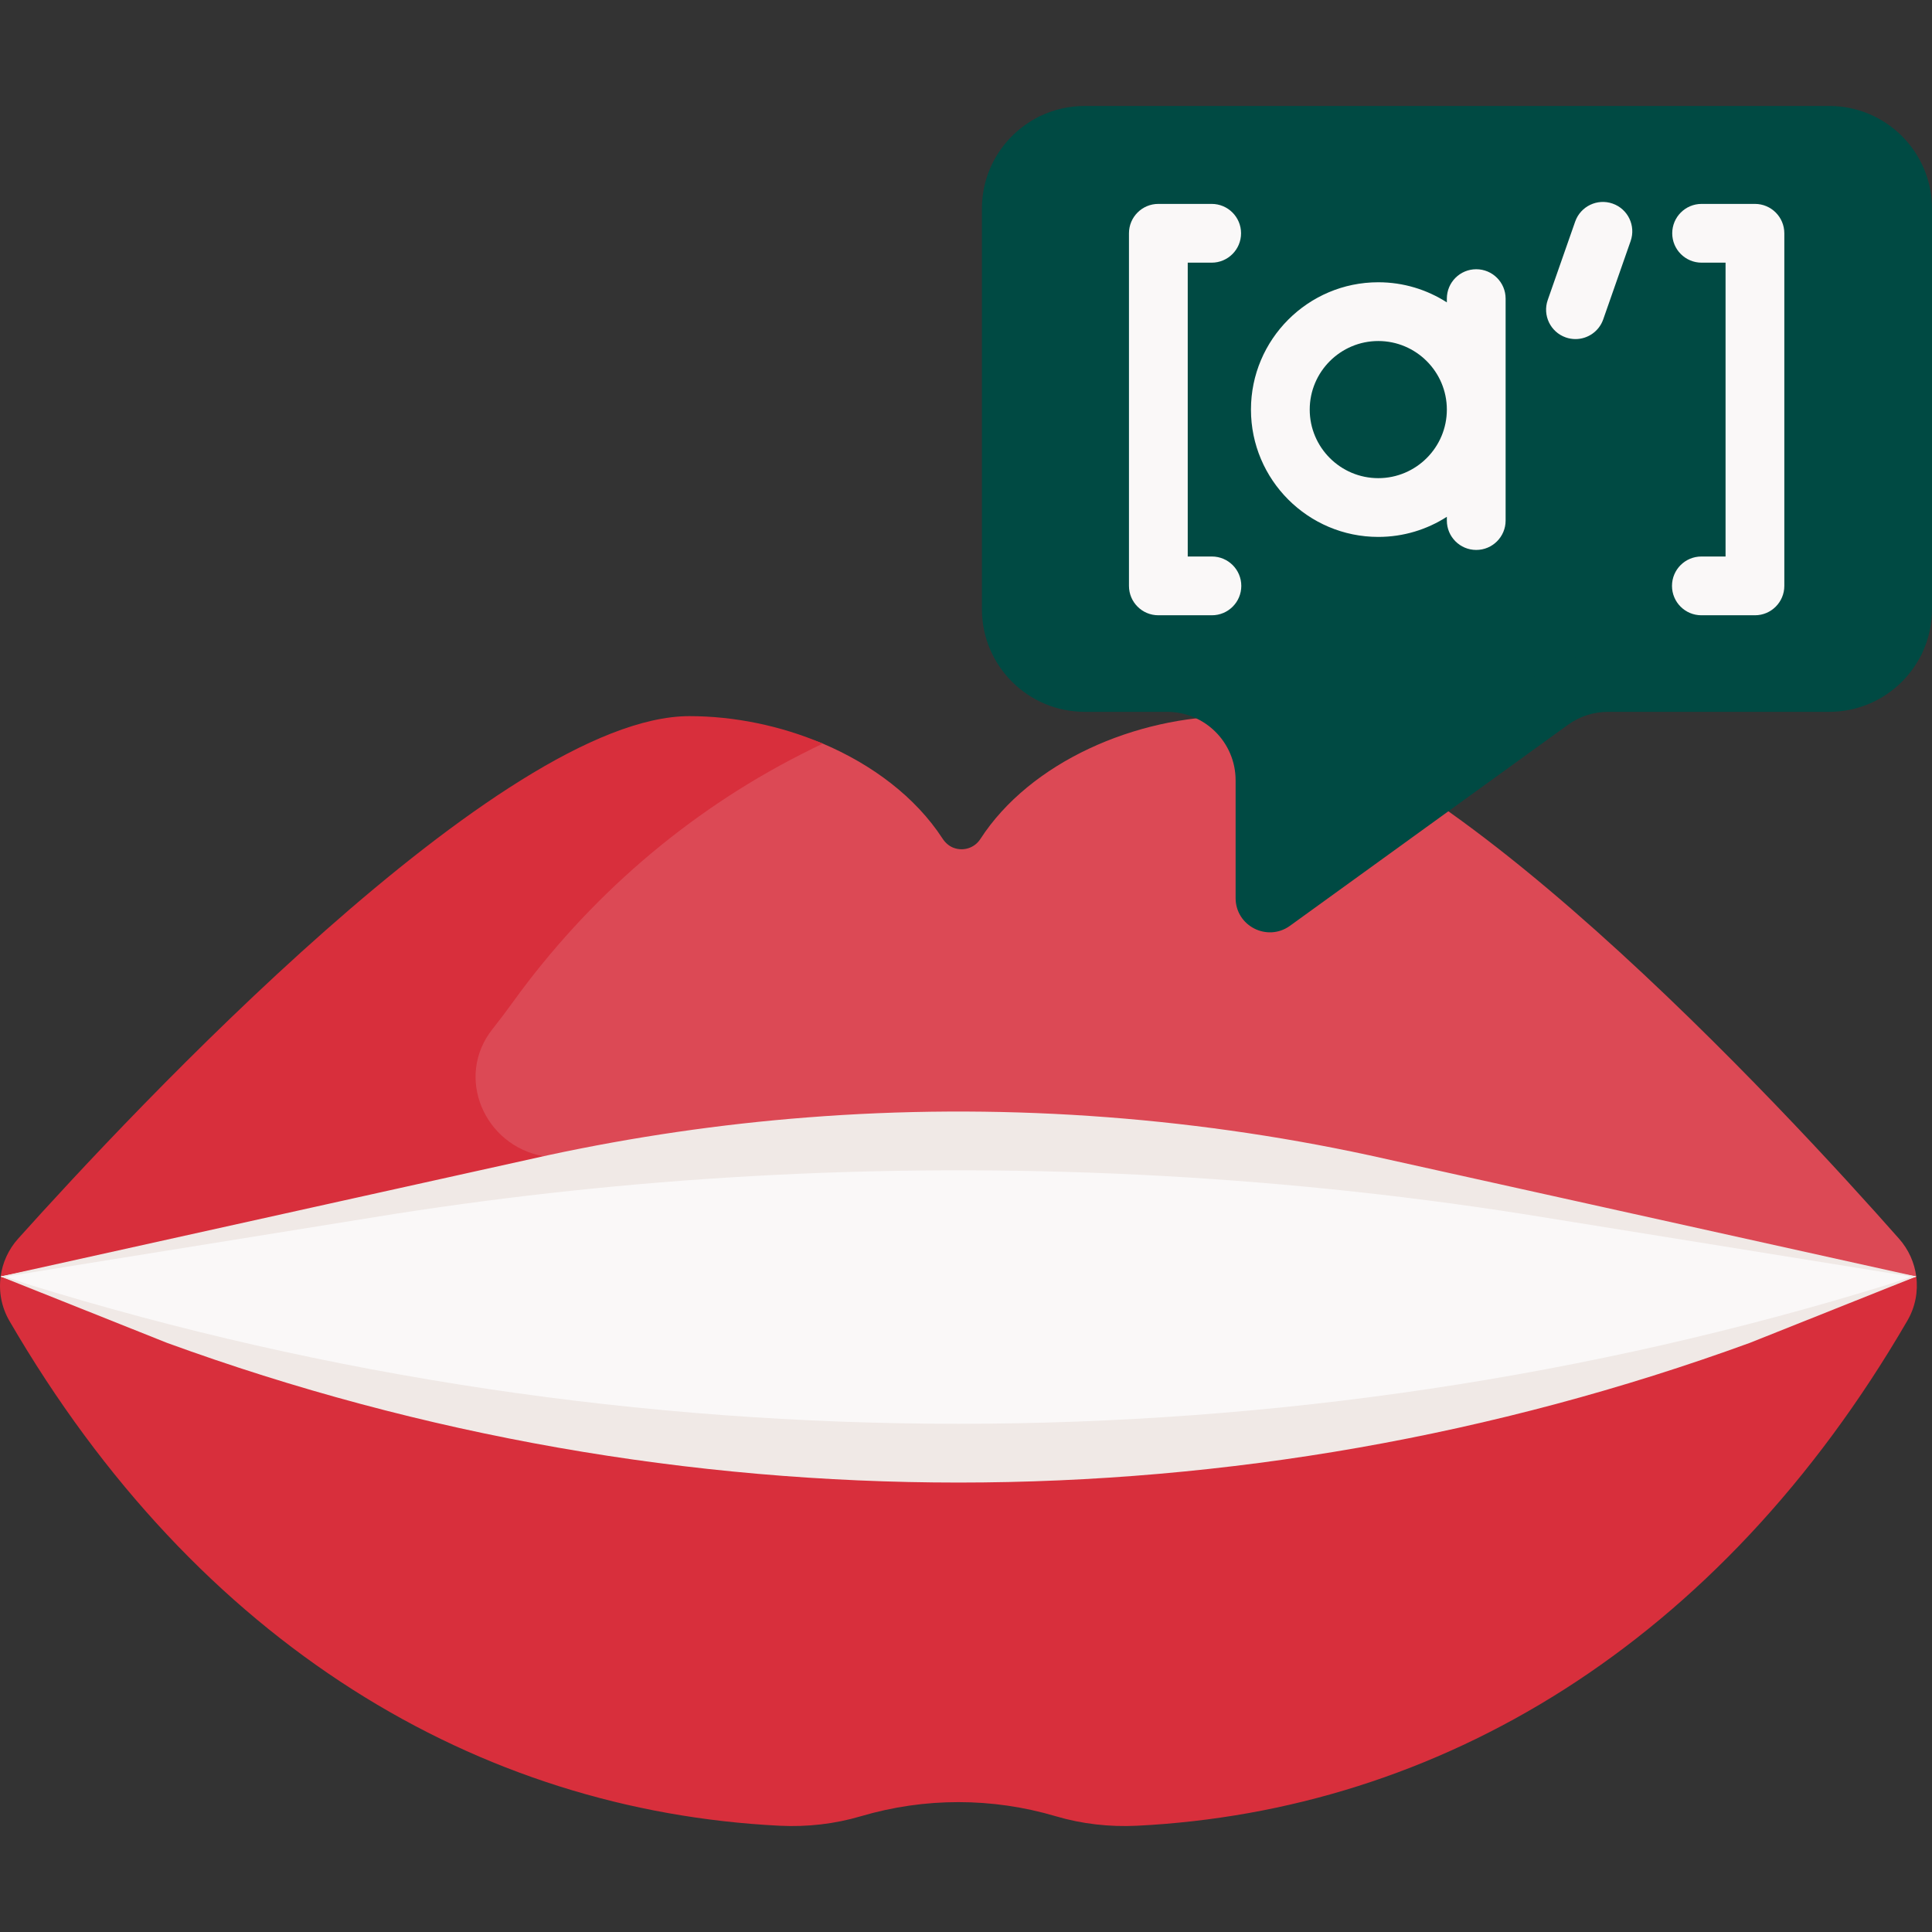
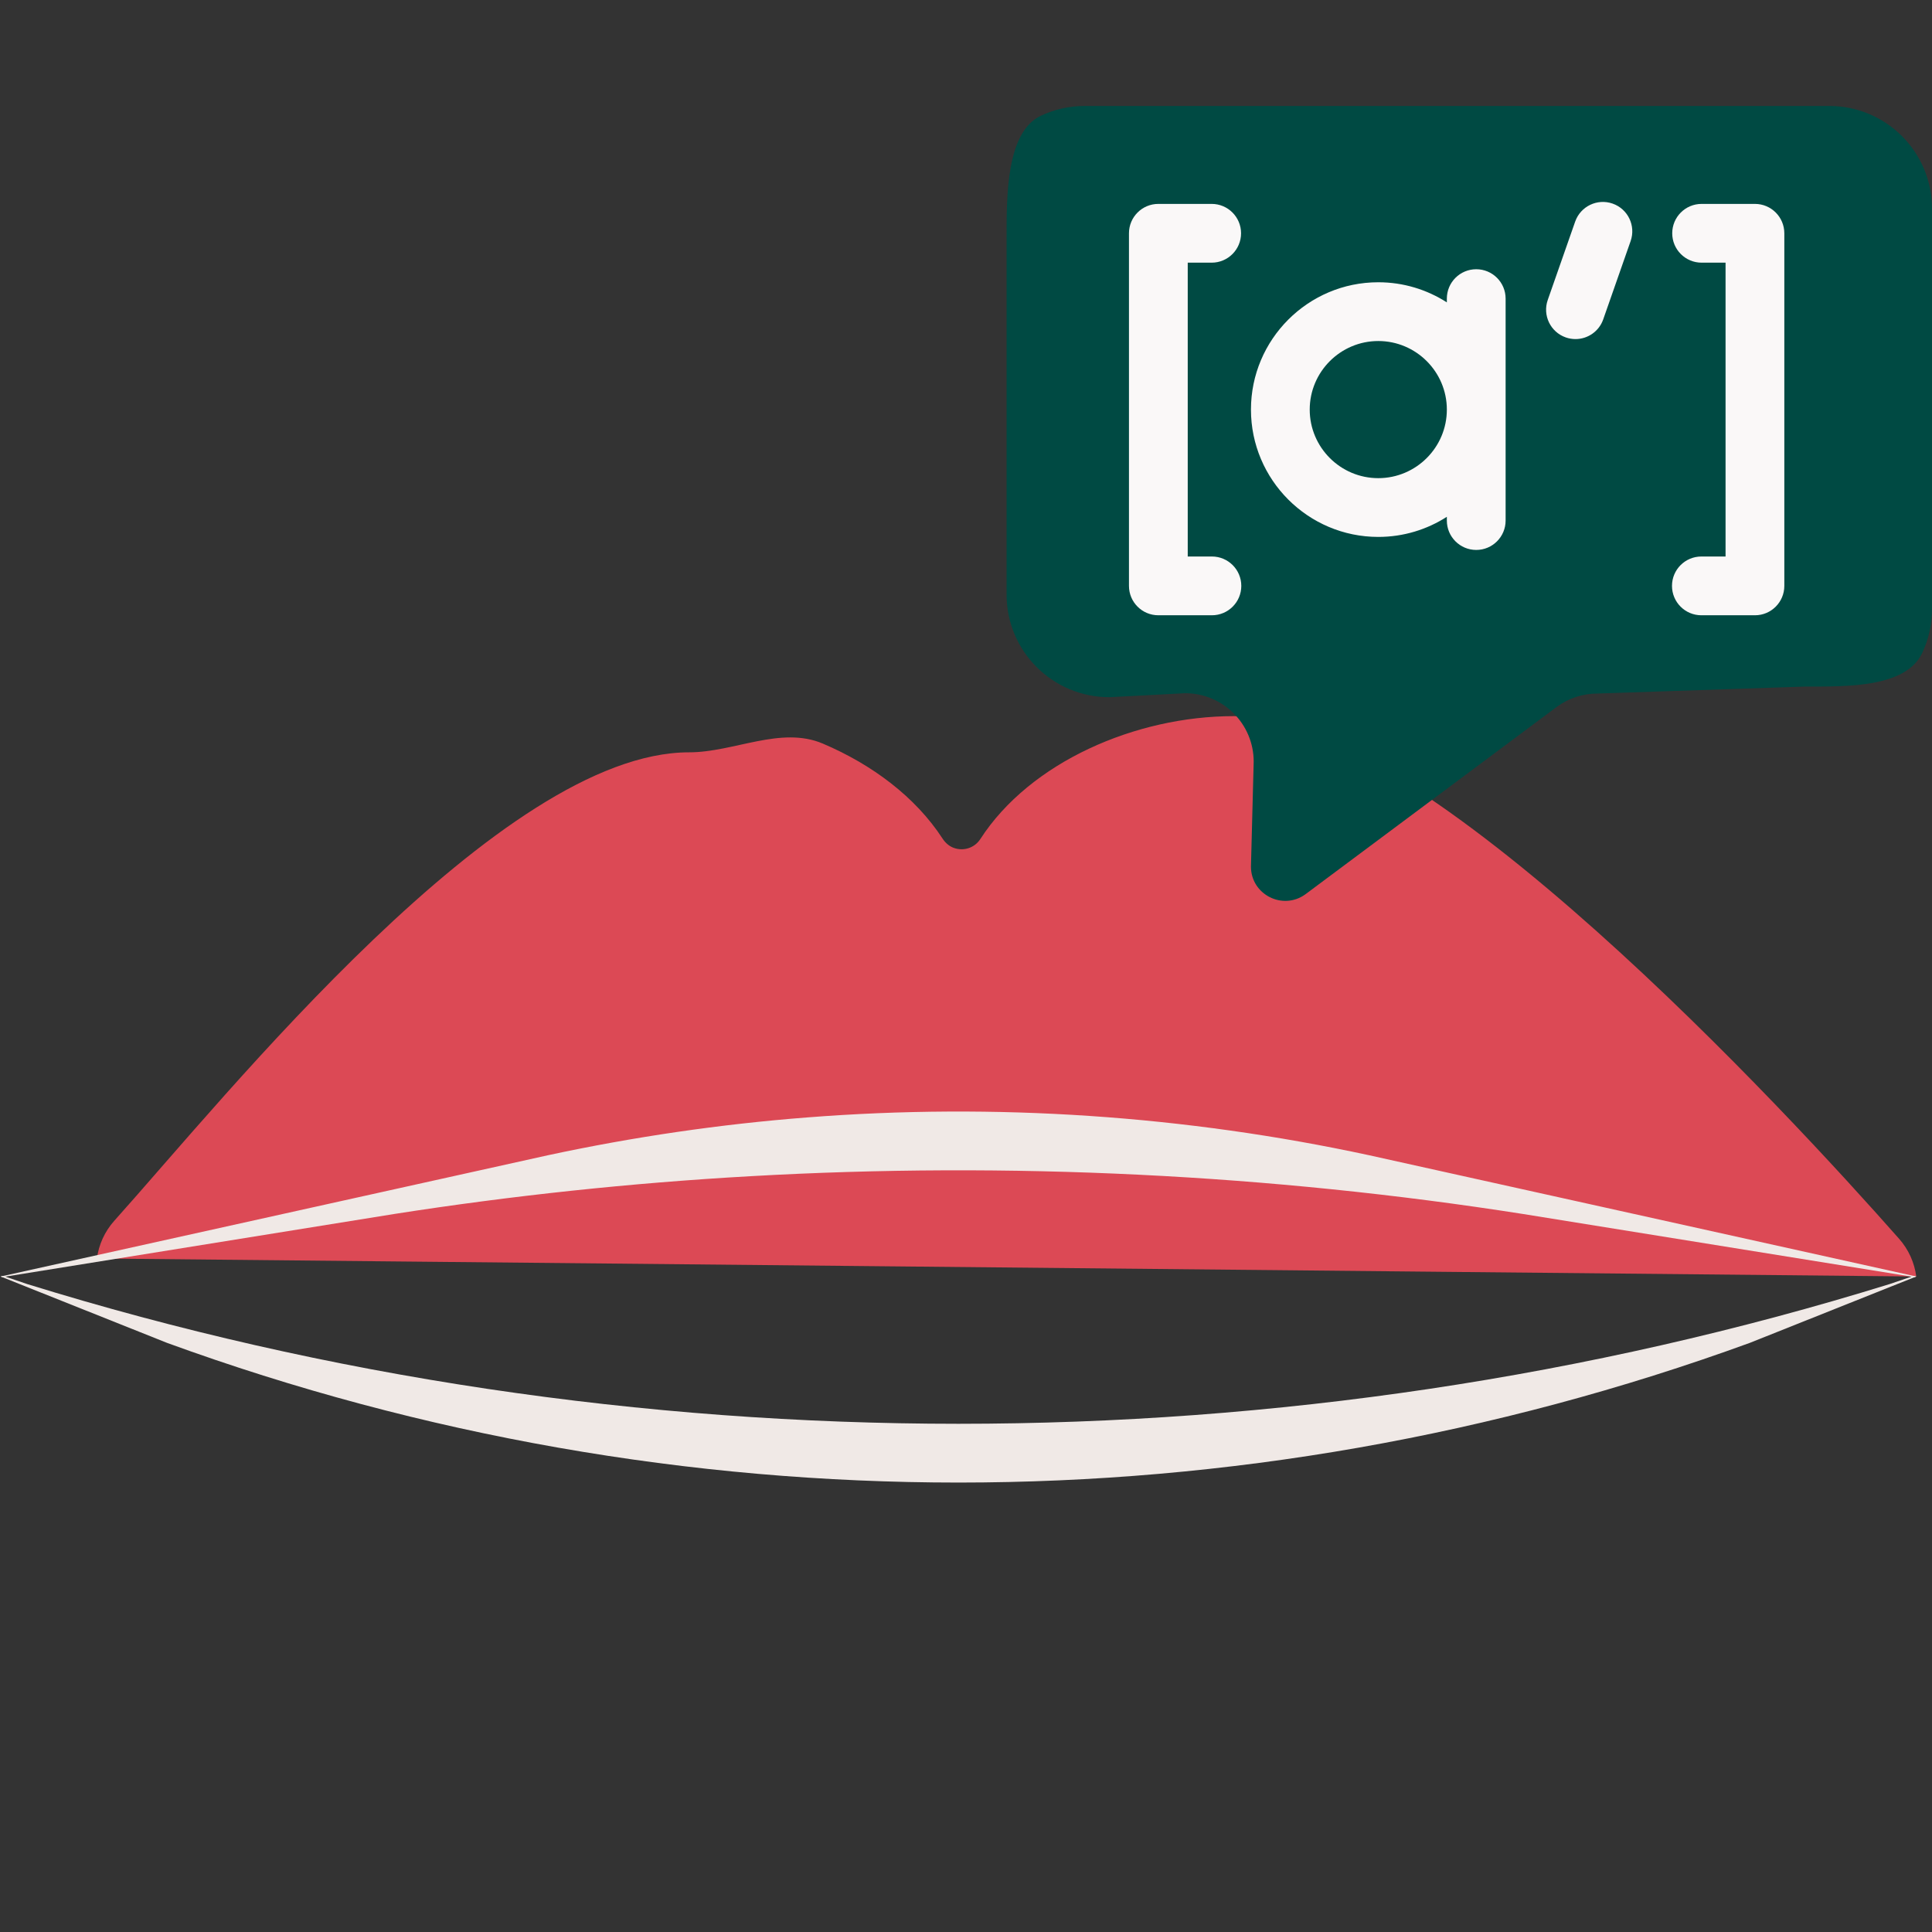
<svg xmlns="http://www.w3.org/2000/svg" version="1.1" width="512" height="512" x="0" y="0" viewBox="0 0 493.132 493.132" style="enable-background:new 0 0 512 512" xml:space="preserve" class="">
  <rect x="0" y="0" width="493.132" height="493.132" fill="#333333" stroke="none" />
  <g>
    <g>
      <g>
        <path d="m24.739 321.219 464.374 4.601c-.45-3.49-1.93-6.86-4.37-9.62-28.33-32.09-121.62-133.41-169.84-133.41-25.02 0-51.97 11.7-64.69 31.39-1.43 2.21-4.27 3.22-6.92 2.18-1.13-.45-2.06-1.31-2.72-2.33-6.906-10.6-17.937-18.872-30.559-24.234-10.716-4.552-22.665 2.231-34.126 2.231-47.93 0-117.909 87.462-146.699 119.551-2.48 2.761-3.98 6.141-4.45 9.641z" fill="#dc4955" data-original="#dc4955" class="" />
-         <path d="m.163 325.82 72.066-5.112 66.284-25.538.2-.05c-15.1-2.68-22.76-20.29-12.93-32.55 1.63-2.05 3.38-4.37 5.17-6.85 19.17-26.52 44.23-48.27 73.4-63.12 2.28-1.17 4.22-2.13 5.66-2.8-10.71-4.56-22.58-7.01-34.04-7.01-47.93 0-142.57 101.3-171.36 133.39-2.48 2.76-3.98 6.14-4.45 9.64z" fill="#d82f3c" data-original="#d82f3c" class="" />
-         <path d="m2.403 337.15c48.13 82.86 119.82 125.05 196.62 128.86 7 .34 14.01-.44 20.73-2.43 16.22-4.8 33.49-4.8 49.71 0 6.72 1.99 13.73 2.77 20.73 2.43 76.82-3.82 148.54-46.03 196.67-128.95 2.02-3.48 2.75-7.43 2.25-11.24h-488.95c-.52 3.83.2 7.82 2.24 11.33z" fill="#d82f3c" data-original="#d82f3c" class="" />
-         <path d="m.163 325.82 44.618 15.207c130.47 47.54 270.892 47.54 401.362 0l42.97-15.207-140.673-25.644c-47.045-10.148-95.526-13.414-143.51-9.66-22.211 1.722-42.366 1.923-64.15 6.596z" fill="#faf8f8" data-original="#faf8f8" class="" />
        <g fill="#f0e9e6">
          <path d="m489.112 325.82-42.48 16.94c-130.47 47.54-273.53 47.54-404 0l-42.47-16.94.66-.15 6.15 2.09c153.5 47.54 321.82 47.54 475.32 0l6.16-2.09z" fill="#f0e9e6" data-original="#f0e9e6" class="" />
          <path d="m489.112 325.82-.4.16-99.87-16.1c-64.69-10.15-131.35-13.41-197.33-9.66-30.53 1.72-60.86 4.96-90.81 9.63l-100.13 16.13-.41-.16 139.79-30.97c21.78-4.67 43.84-7.91 66.05-9.63 47.98-3.75 96.47-.49 143.51 9.66z" fill="#f0e9e6" data-original="#f0e9e6" class="" />
        </g>
      </g>
      <path d="m256.926 60.857c0-10.454-.163-27.083 8.705-31.289 3.41-1.617 7.225-2.523 11.251-2.523h190c14.497 0 26.25 11.733 26.25 26.207v102.234c0 4.01-.902 7.809-2.514 11.206-4.208 8.868-19.355 8.547-29.837 8.547l-53.053 1.784c-3.687 0-7.28 1.163-10.266 3.322l-64.279 47.926c-5.785 4.184-13.883.057-13.883-7.075l.698-26.784c0-9.649-7.835-17.472-17.5-17.472l-19.322 1.016c-14.497 0-26.25-11.733-26.25-26.207z" fill="#004a43" data-original="#aad8de" class="" />
-       <path d="m490.612 166.69c-4.2 8.87-13.25 15-23.73 15h-56.44c-3.68 0-7.28 1.17-10.26 3.33l-70.92 51.28c-5.78 4.18-13.88.06-13.88-7.08v-30.05c0-9.65-7.83-17.48-17.5-17.48h-21c-14.5 0-26.25-11.73-26.25-26.2v-102.24c0-10.45 6.13-19.47 15-23.68v125.92c0 6.18 5.05 11.2 11.25 11.2h21c17.92 0 32.5 14.57 32.5 32.48v11.94c0 2.45 2.77 3.86 4.76 2.43l56.25-40.68c5.58-4.03 12.17-6.17 19.05-6.17z" fill="#004a43" data-original="#94ccd4" class="" />
      <g fill="#faf8f8">
        <path d="m447.939 52.045h-13.612c-4.143 0-7.5 3.357-7.5 7.5s3.357 7.5 7.5 7.5h6.112v75h-6.172c-4.143 0-7.5 3.357-7.5 7.5s3.357 7.5 7.5 7.5h13.672c4.143 0 7.5-3.357 7.5-7.5v-90c0-4.142-3.358-7.5-7.5-7.5z" fill="#faf8f8" data-original="#faf8f8" class="" />
        <path d="m309.334 142.045h-6.172v-75h6.111c4.143 0 7.5-3.357 7.5-7.5s-3.357-7.5-7.5-7.5h-13.611c-4.143 0-7.5 3.357-7.5 7.5v90c0 4.143 3.357 7.5 7.5 7.5h13.672c4.143 0 7.5-3.357 7.5-7.5s-3.357-7.5-7.5-7.5z" fill="#faf8f8" data-original="#faf8f8" class="" />
        <path d="m376.8 68.72c-4.143 0-7.5 3.357-7.5 7.5v.96c-5.056-3.244-11.059-5.135-17.5-5.135-17.921 0-32.5 14.579-32.5 32.5s14.579 32.5 32.5 32.5c6.441 0 12.444-1.891 17.5-5.135v.959c0 4.143 3.357 7.5 7.5 7.5s7.5-3.357 7.5-7.5v-56.649c0-4.142-3.358-7.5-7.5-7.5zm-25 53.325c-9.649 0-17.5-7.851-17.5-17.5s7.851-17.5 17.5-17.5 17.5 7.851 17.5 17.5-7.851 17.5-17.5 17.5z" fill="#faf8f8" data-original="#faf8f8" class="" />
        <path d="m411.609 51.966c-3.908-1.369-8.188.691-9.557 4.602l-7 20c-1.368 3.909.691 8.188 4.602 9.557.819.287 1.655.423 2.478.423 3.099 0 5.997-1.935 7.079-5.024l7-20c1.368-3.91-.691-8.189-4.602-9.558z" fill="#faf8f8" data-original="#faf8f8" class="" />
      </g>
    </g>
  </g>
</svg>